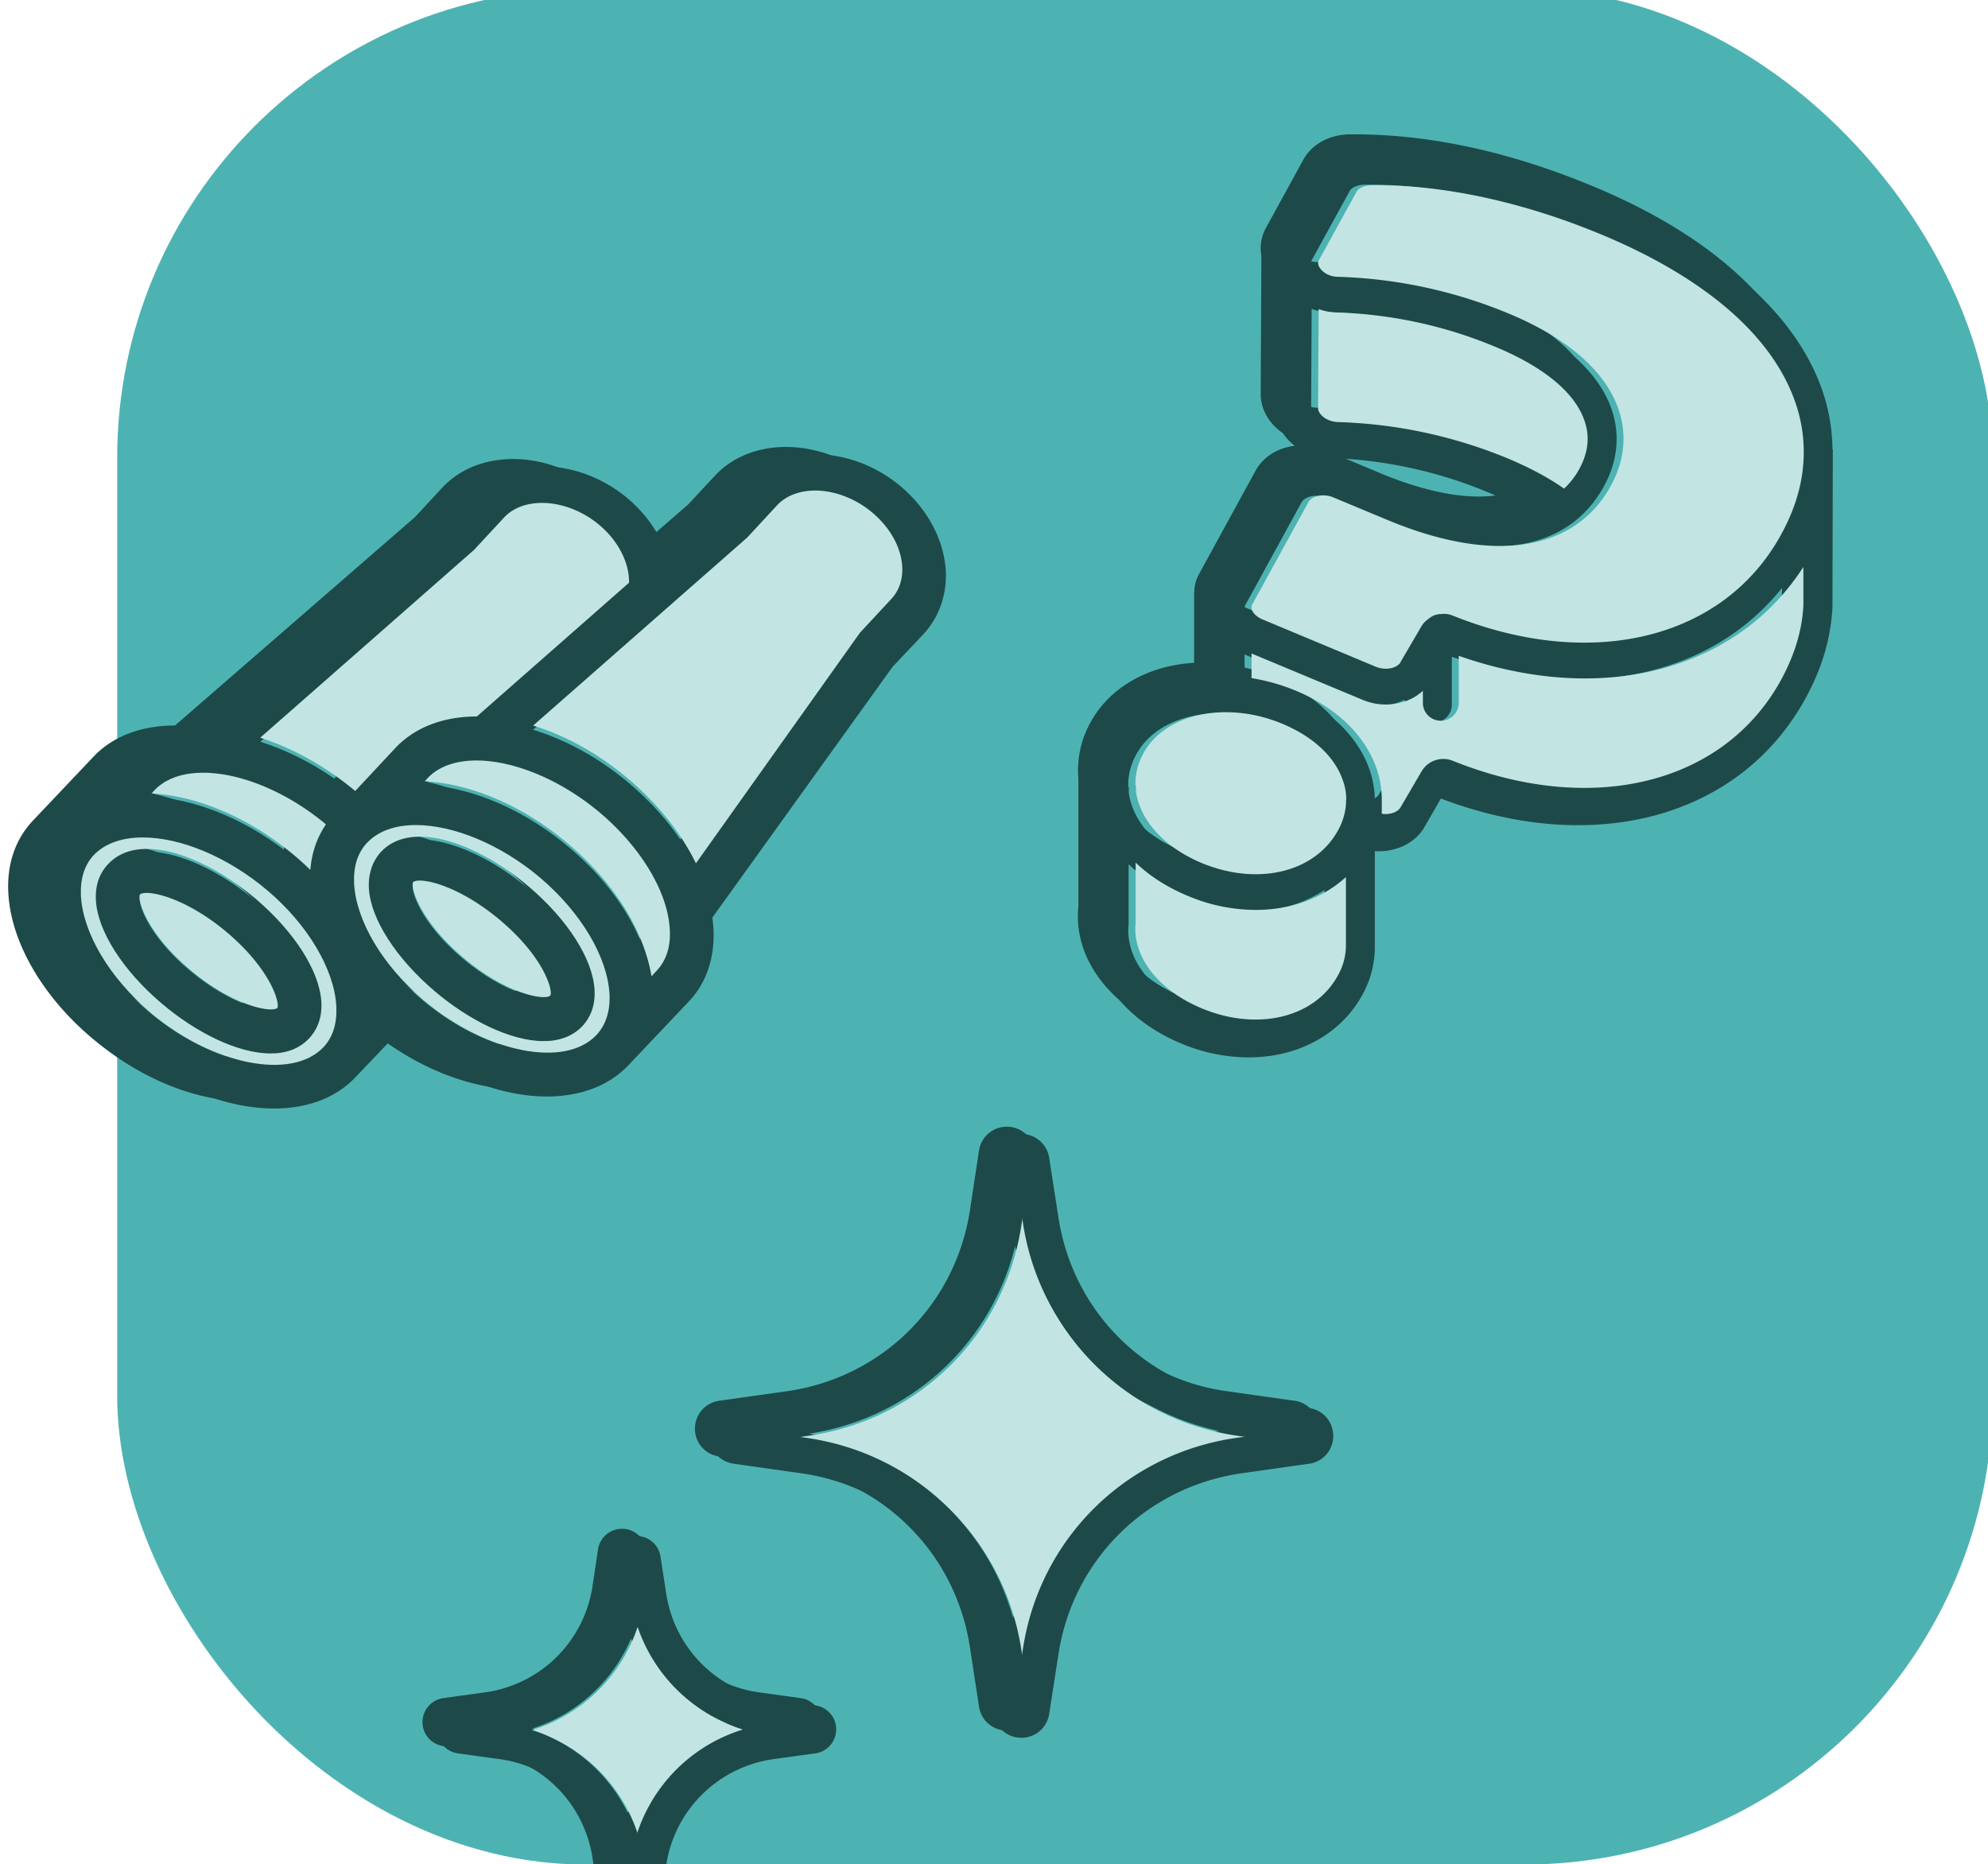
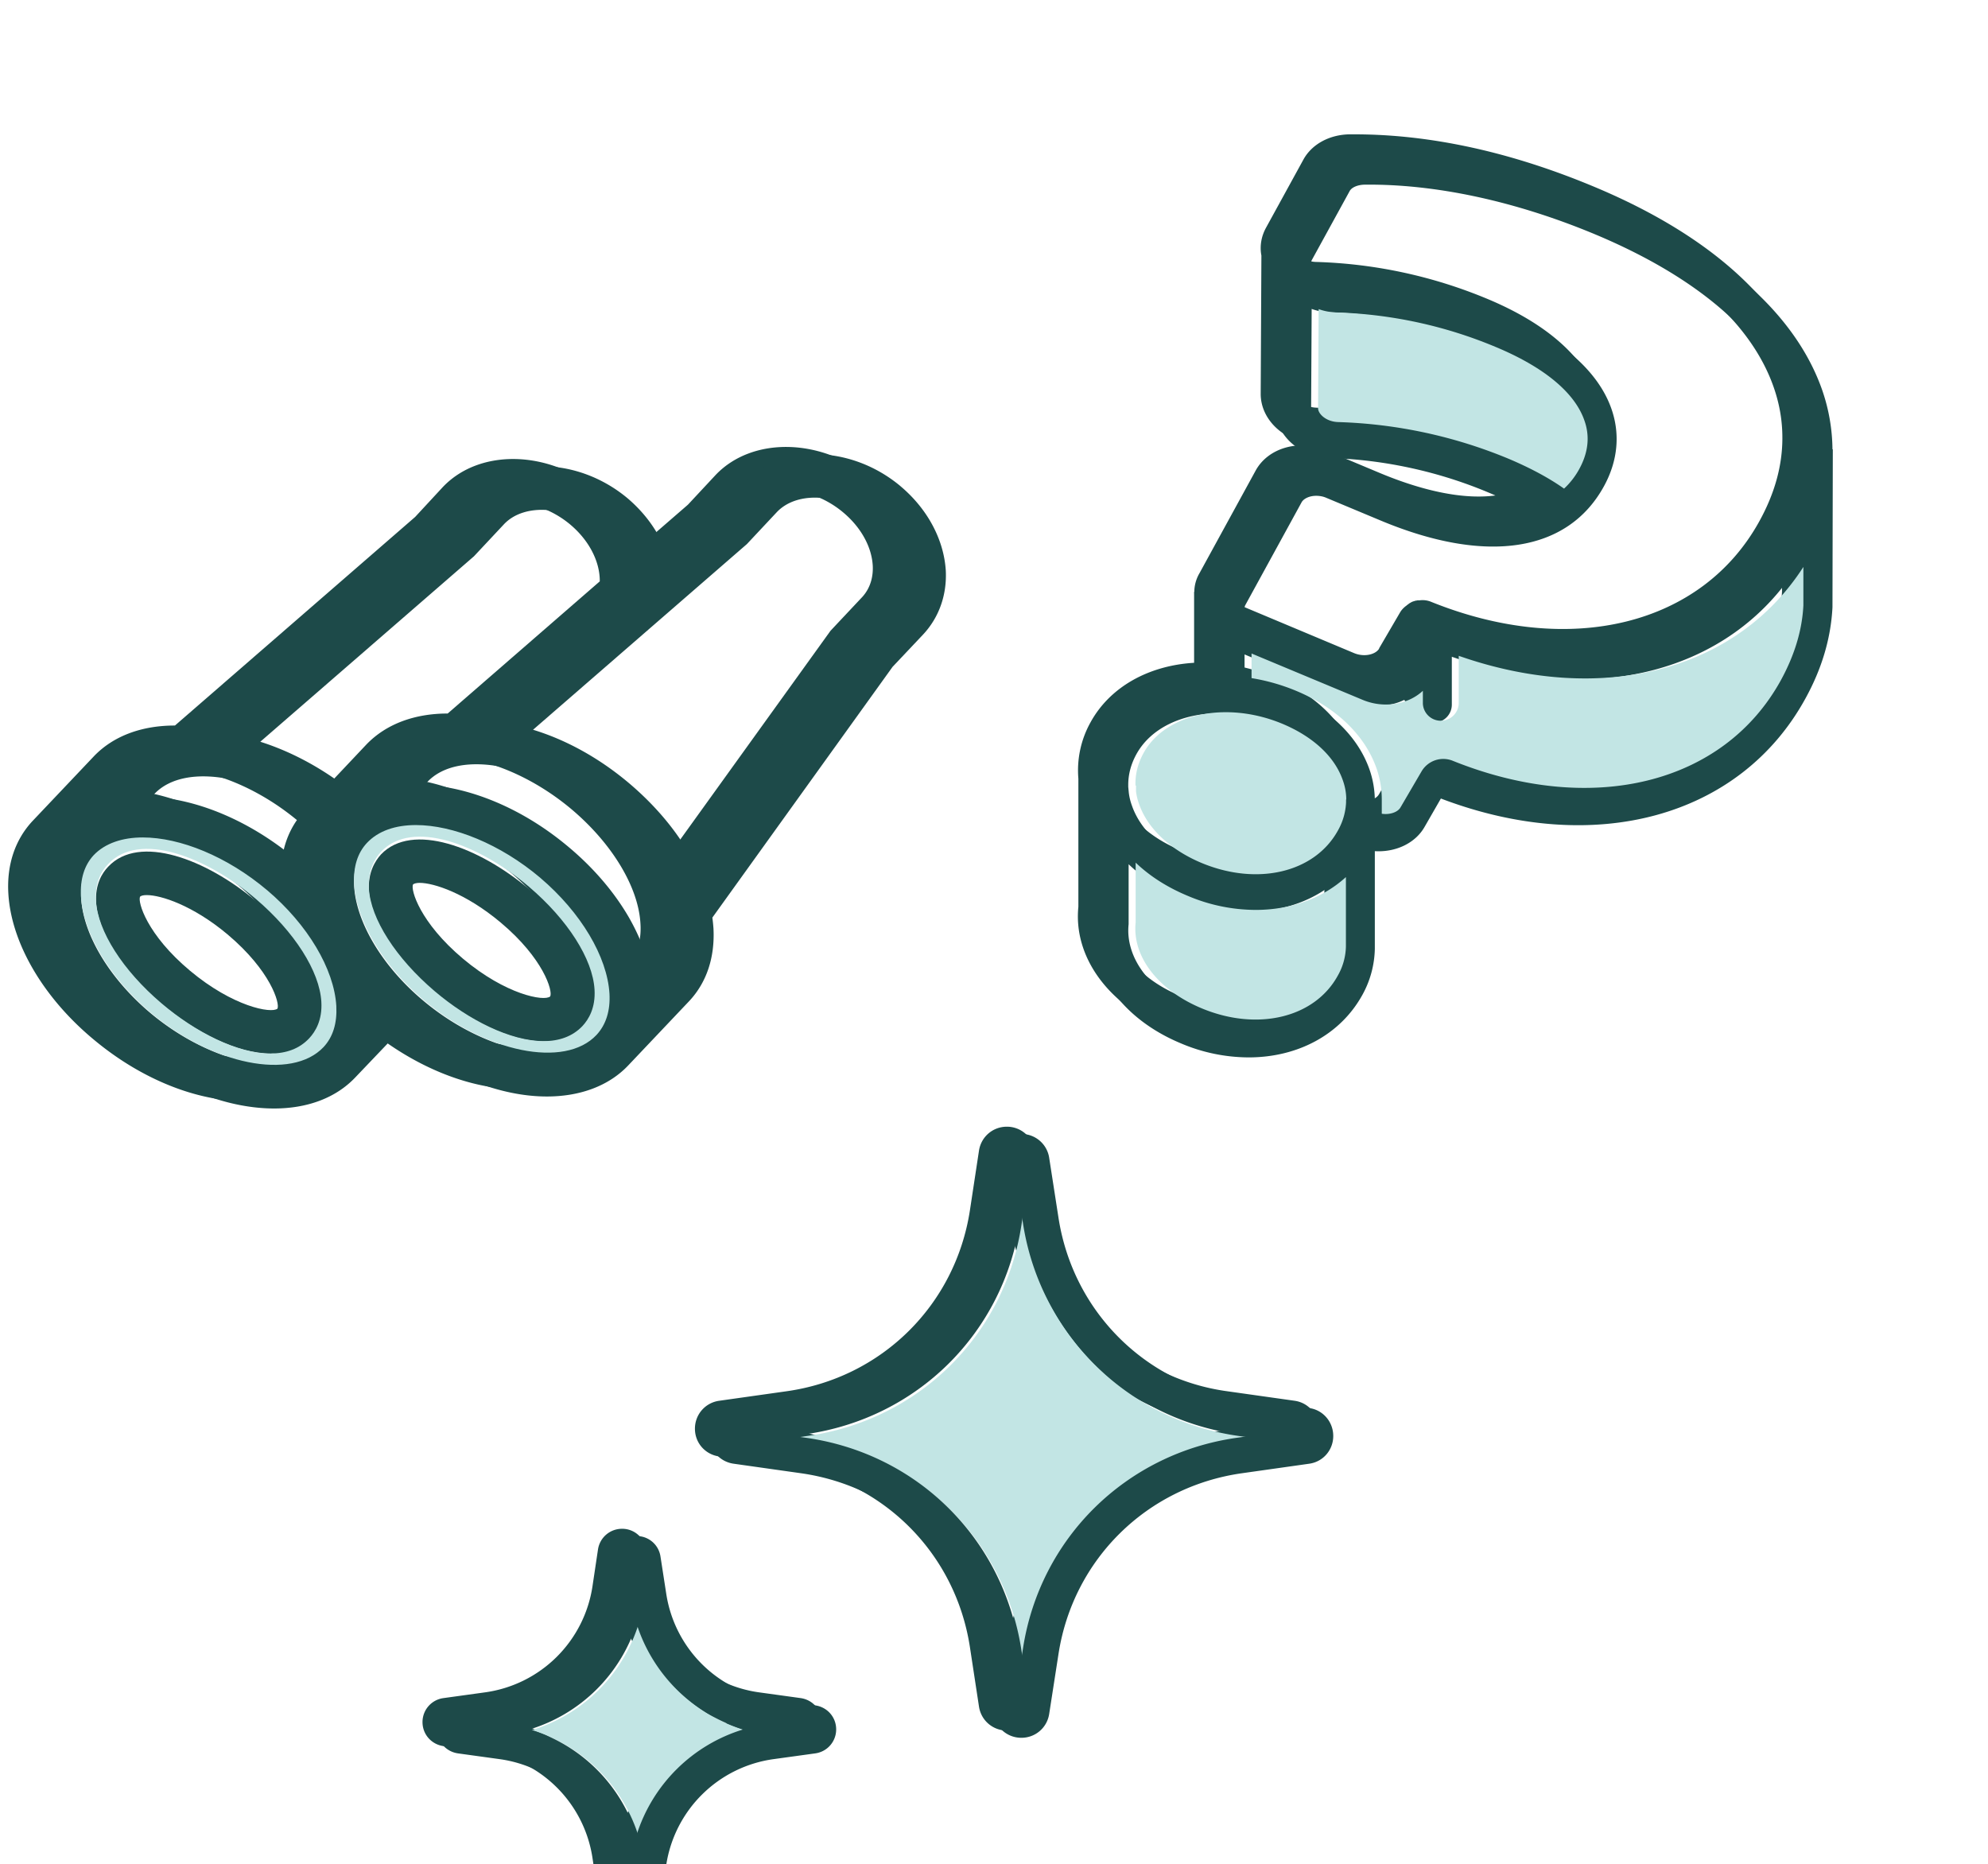
<svg xmlns="http://www.w3.org/2000/svg" viewBox="21.002 0.566 101.755 95.421" fill="none">
-   <rect width="96" height="96" fill="#4DB3B2" rx="24" x="27" style="transform-origin: 75px 48px;" />
  <path fill="#1D4A49" d="m78.007 40.097.028.294v-.294h-.028Zm10.784.715v.156-.156Zm-6.659-9.951s-.01.055-.01.083v-.082h.01Z" transform="matrix(1, 0, 0, 1, 0, 0)" />
  <path fill="#1D4A49" d="M114.051 22.817a9.476 9.476 0 0 0-.532-3.051c-1.369-3.885-5.135-7.22-10.894-9.63-4.263-1.787-8.396-2.694-12.29-2.694h-.267c-1.02.018-1.92.504-2.352 1.292l-1.92 3.5c-.238.44-.321.934-.23 1.411l-.036 7.083c0 1.356 1.259 2.501 2.811 2.538 1.91.055 4.86.403 8.092 1.759.597.247 1.149.513 1.635.806-2.112.495-4.73-.339-6.457-1.063l-2.756-1.154c-1.377-.577-2.948-.12-3.582 1.035l-2.884 5.269a1.917 1.917 0 0 0-.257.944c-.01.027-.01.055-.01.082v3.546c-2.296.137-4.299 1.21-5.309 3.06a5.043 5.043 0 0 0-.615 2.868v6.56c-.258 2.548 1.506 4.994 4.491 6.24a8.918 8.918 0 0 0 3.482.724c2.48 0 4.684-1.136 5.823-3.207a5.07 5.07 0 0 0 .634-2.345v-5.003c1.066.064 2.076-.403 2.554-1.255l.826-1.439c7.873 2.996 15.331.962 18.666-5.131.826-1.503 1.295-3.051 1.377-4.655l.019-8.09h-.019Zm-16.901.513a24.607 24.607 0 0 0-8.754-1.897c-.634-.018-1.029-.43-1.029-.705l.028-5.095c.303.11.615.165.946.174 1.91.055 4.86.403 8.092 1.76 2.49 1.035 4.07 2.345 4.566 3.775.294.815.202 1.649-.248 2.483a3.96 3.96 0 0 1-.79 1.026c-.79-.56-1.736-1.063-2.811-1.521Zm-8.36 25.032a3.154 3.154 0 0 1-.413 1.494c-1.185 2.171-4.125 2.877-6.981 1.676-2.233-.934-3.555-2.666-3.372-4.407v-3.07c.717.688 1.608 1.265 2.664 1.705a8.918 8.918 0 0 0 3.482.724c1.782 0 3.417-.587 4.62-1.686v3.564Zm0-7.394a3.223 3.223 0 0 1-.413 1.43c-1.185 2.17-4.125 2.867-6.981 1.676-1.599-.669-2.765-1.768-3.197-3.005a2.927 2.927 0 0 1-.165-.678l-.028-.294v-.11c0-.531.138-1.053.413-1.557.745-1.356 2.37-2.098 4.217-2.098.937 0 1.929.192 2.893.595 1.57.66 2.664 1.677 3.087 2.877.119.33.183.67.183 1.008v.156h-.009Zm23.423-10.116c-.064 1.283-.459 2.566-1.148 3.83-2.93 5.351-9.691 7.019-16.81 4.142a1.288 1.288 0 0 0-1.589.54l-1.084 1.86c-.137.239-.532.385-.955.321v-.733c0-.54-.092-1.09-.275-1.612-.597-1.696-2.058-3.107-4.115-3.968a10.14 10.14 0 0 0-2.279-.65v-1.265l5.65 2.364a3.09 3.09 0 0 0 1.23.257c.717 0 1.406-.248 1.893-.706v.66a.92.92 0 0 0 .918.916.92.92 0 0 0 .919-.916v-2.456c7.33 2.575 14.21.788 17.645-4.563v1.98Zm.019-7.87c0 1.41-.386 2.822-1.167 4.242-2.93 5.35-9.691 7.018-16.819 4.142a1.152 1.152 0 0 0-.578-.074h-.019c-.055 0-.11 0-.156.018-.028 0-.055 0-.083.019a.591.591 0 0 0-.22.091c-.046.019-.074.046-.11.074a.463.463 0 0 0-.083.064c-.129.091-.248.21-.33.348l-1.075 1.842v.018c-.175.293-.744.449-1.277.23L84.5 31.557c-.257-.11-.459-.293-.523-.486-.019-.046-.019-.091-.019-.119a.33.33 0 0 1 .037-.156l2.884-5.268c.11-.192.405-.33.745-.33.165 0 .349.027.514.1l2.765 1.155c5.42 2.273 9.599 1.64 11.454-1.75.707-1.292.836-2.666.377-3.967-.68-1.933-2.609-3.62-5.585-4.865a24.609 24.609 0 0 0-8.754-1.897c-.478 0-.827-.257-.964-.495-.11-.202-.046-.32-.019-.367l1.92-3.5c.101-.201.413-.33.753-.339 3.638-.045 7.753.843 11.831 2.548 5.264 2.208 8.681 5.167 9.866 8.548.303.862.45 1.723.45 2.593v.019Z" style="transform-origin: 95.122px 30.692px;" />
-   <path fill="#1D4A49" d="m78.751 40.842.028.293v-.293h-.028Zm10.784.715v.155-.156Zm-6.659-9.951s-.01.055-.01.082v-.082h.01Z" transform="matrix(1, 0, 0, 1, 0, 0)" />
  <path fill="#1D4A49" d="M114.796 23.561a9.505 9.505 0 0 0-.533-3.051c-1.369-3.885-5.135-7.22-10.894-9.63-4.262-1.787-8.396-2.694-12.29-2.694h-.267c-1.02.019-1.92.504-2.352 1.292l-1.92 3.5c-.238.44-.32.935-.229 1.411l-.037 7.083c0 1.356 1.259 2.501 2.811 2.538 1.91.055 4.86.403 8.093 1.76.597.247 1.148.512 1.635.806-2.113.494-4.73-.34-6.458-1.063L89.6 24.358c-1.378-.577-2.95-.119-3.583 1.036l-2.884 5.268a1.917 1.917 0 0 0-.257.944c-.01.027-.01.055-.01.082v3.546c-2.296.138-4.298 1.21-5.309 3.06a5.043 5.043 0 0 0-.615 2.869v6.56c-.257 2.547 1.506 4.994 4.492 6.24a8.92 8.92 0 0 0 3.48.724c2.481 0 4.686-1.137 5.825-3.207a5.069 5.069 0 0 0 .633-2.346v-5.003c1.066.064 2.076-.403 2.554-1.255l.827-1.439c7.872 2.997 15.33.962 18.665-5.13.826-1.503 1.295-3.052 1.378-4.655l.018-8.09h-.018Zm-16.902.513a24.608 24.608 0 0 0-8.754-1.896c-.634-.019-1.029-.431-1.029-.706l.028-5.094c.303.11.615.165.946.174 1.91.055 4.86.403 8.093 1.759 2.489 1.035 4.069 2.346 4.565 3.775.294.815.202 1.65-.248 2.483-.23.412-.487.751-.79 1.026-.79-.559-1.736-1.063-2.81-1.52Zm-8.359 25.032a3.154 3.154 0 0 1-.413 1.494c-1.185 2.172-4.124 2.877-6.981 1.677-2.232-.935-3.555-2.667-3.371-4.407V44.8c.716.687 1.607 1.265 2.663 1.704a8.918 8.918 0 0 0 3.482.724c1.782 0 3.417-.586 4.62-1.686v3.564Zm0-7.394a3.223 3.223 0 0 1-.413 1.43c-1.185 2.171-4.124 2.867-6.981 1.676-1.599-.668-2.765-1.768-3.197-3.005a2.92 2.92 0 0 1-.165-.678l-.028-.293v-.11c0-.532.138-1.054.414-1.558.744-1.356 2.37-2.098 4.216-2.098a7.54 7.54 0 0 1 2.893.596c1.571.66 2.664 1.676 3.087 2.877.12.33.183.669.183 1.008v.155h-.009Zm23.423-10.115c-.064 1.282-.459 2.565-1.148 3.83-2.93 5.35-9.691 7.018-16.81 4.141a1.288 1.288 0 0 0-1.588.54l-1.084 1.86c-.138.239-.533.386-.956.321v-.733c0-.54-.092-1.09-.275-1.612-.597-1.695-2.058-3.106-4.115-3.968a10.14 10.14 0 0 0-2.278-.65v-1.264l5.649 2.363a3.09 3.09 0 0 0 1.23.257c.717 0 1.406-.247 1.893-.706v.66a.92.92 0 0 0 .918.916.92.92 0 0 0 .919-.916v-2.455c7.33 2.574 14.21.788 17.645-4.563v1.979Zm.019-7.87c0 1.41-.386 2.821-1.167 4.241-2.93 5.351-9.691 7.019-16.819 4.142a1.154 1.154 0 0 0-.578-.074h-.019c-.055 0-.11 0-.156.019-.027 0-.055 0-.082.018a.592.592 0 0 0-.22.092c-.047.018-.074.046-.111.073a.503.503 0 0 0-.083.064 1.204 1.204 0 0 0-.33.348l-1.075 1.842v.018c-.175.294-.744.45-1.277.23l-5.814-2.438c-.258-.11-.46-.293-.524-.485-.018-.046-.018-.092-.018-.12 0-.073.018-.119.036-.155l2.885-5.269c.11-.192.404-.33.744-.33.165 0 .349.028.514.101l2.765 1.155c5.42 2.272 9.599 1.64 11.454-1.75.708-1.292.836-2.667.377-3.968-.68-1.933-2.609-3.619-5.585-4.865a24.609 24.609 0 0 0-8.754-1.897c-.477 0-.826-.256-.964-.495-.11-.201-.046-.32-.019-.366l1.92-3.5c.101-.202.413-.33.753-.34 3.638-.045 7.753.844 11.831 2.548 5.264 2.208 8.681 5.168 9.866 8.549.303.861.45 1.722.45 2.593v.018Z" style="transform-origin: 95.866px 31.436px;" />
  <path fill="#C2E5E4" d="M89.892 45.458v3.553a3.137 3.137 0 0 1-.414 1.488c-1.184 2.165-4.123 2.868-6.978 1.672-2.232-.932-3.554-2.658-3.37-4.393v-3.06c.716.685 1.607 1.26 2.663 1.699a8.938 8.938 0 0 0 3.48.721c1.781 0 3.416-.584 4.619-1.68Z" transform="matrix(1, 0, 0, 1, 0, 0)" />
  <path fill="#C2E5E4" d="M89.9 41.485v.155a3.205 3.205 0 0 1-.412 1.425c-1.185 2.165-4.123 2.859-6.98 1.671-1.597-.666-2.763-1.762-3.195-2.995a2.903 2.903 0 0 1-.165-.676v-.292h-.028v-.11c0-.53.138-1.05.414-1.553.743-1.352 2.369-2.091 4.214-2.091.937 0 1.929.192 2.893.593 1.57.658 2.663 1.672 3.085 2.868.12.329.184.667.184 1.005h-.01Zm11.947-16.933a3.932 3.932 0 0 1-.789 1.023c-.79-.557-1.736-1.06-2.81-1.516a24.662 24.662 0 0 0-8.751-1.89c-.634-.02-1.029-.43-1.029-.704l.028-5.078c.303.11.615.164.946.173a22.86 22.86 0 0 1 8.09 1.754c2.488 1.032 4.067 2.338 4.563 3.763.294.813.202 1.644-.248 2.475Z" transform="matrix(1, 0, 0, 1, 0, 0)" />
-   <path fill="#C2E5E4" d="M113.326 23.693v.019c0 1.406-.386 2.813-1.167 4.228-2.929 5.334-9.687 6.996-16.813 4.128a1.155 1.155 0 0 0-.579-.072h-.018c-.055 0-.11 0-.156.018-.028 0-.055 0-.083.018a.594.594 0 0 0-.22.091c-.046.019-.073.046-.11.073-.028.019-.055.037-.083.064a1.2 1.2 0 0 0-.33.347l-1.075 1.836v.018c-.174.293-.743.448-1.276.229l-5.813-2.43c-.257-.11-.459-.292-.523-.484-.019-.045-.018-.091-.018-.119a.32.32 0 0 1 .036-.155l2.884-5.251c.11-.192.404-.33.743-.33.166 0 .35.028.515.101l2.764 1.151c5.417 2.265 9.595 1.635 11.45-1.744.707-1.288.836-2.658.377-3.955-.68-1.927-2.608-3.608-5.583-4.85a24.661 24.661 0 0 0-8.751-1.89c-.478 0-.827-.256-.964-.493-.11-.201-.046-.32-.019-.366l1.92-3.489c.1-.2.413-.329.752-.338 3.637-.045 7.75.84 11.827 2.54 5.262 2.2 8.678 5.15 9.863 8.52a7.7 7.7 0 0 1 .45 2.585Z" transform="matrix(1, 0, 0, 1, 0, 0)" />
  <path fill="#C2E5E4" d="M113.307 29.584v1.973c-.064 1.279-.459 2.557-1.148 3.818-2.929 5.334-9.687 6.996-16.804 4.128a1.29 1.29 0 0 0-1.588.539l-1.084 1.854c-.138.237-.533.383-.955.32v-.731a4.85 4.85 0 0 0-.275-1.608c-.597-1.69-2.057-3.096-4.114-3.954a10.22 10.22 0 0 0-2.277-.649v-1.26l5.647 2.356c.404.174.817.256 1.23.256.717 0 1.405-.247 1.892-.703v.657a.919.919 0 0 0 1.836 0v-2.447c7.328 2.566 14.206.785 17.64-4.549Z" transform="matrix(1, 0, 0, 1, 0, 0)" />
  <path fill="#1D4A49" d="m61.991 87.481-2.122-.293a6.452 6.452 0 0 1-5.511-5.424l-.294-1.906a1.227 1.227 0 0 0-1.222-1.044c-.615 0-1.13.44-1.23 1.044l-.285 1.906a6.452 6.452 0 0 1-5.512 5.424l-2.121.293a1.236 1.236 0 0 0-1.066 1.228c0 .623.45 1.136 1.066 1.228l2.121.293a6.452 6.452 0 0 1 5.512 5.424l.284 1.906a1.243 1.243 0 0 0 1.231 1.045c.616 0 1.13-.44 1.222-1.045l.294-1.906a6.452 6.452 0 0 1 5.511-5.424l2.122-.293a1.236 1.236 0 0 0 1.066-1.228c0-.623-.45-1.136-1.066-1.228Zm-9.149 6.634a8.242 8.242 0 0 0-5.465-5.406 8.26 8.26 0 0 0 5.465-5.406 8.26 8.26 0 0 0 5.466 5.406 8.242 8.242 0 0 0-5.466 5.406ZM87.27 72.262l-3.435-.485a10.987 10.987 0 0 1-9.397-9.245l-.478-3.079a1.433 1.433 0 0 0-1.424-1.219c-.716 0-1.313.514-1.424 1.219l-.468 3.079c-.753 4.847-4.529 8.567-9.397 9.245l-3.435.485c-.717.101-1.24.706-1.24 1.43s.523 1.32 1.24 1.42l3.435.486c4.868.687 8.644 4.398 9.397 9.254l.468 3.07c.11.705.708 1.218 1.424 1.218.717 0 1.314-.513 1.424-1.219l.478-3.078c.753-4.847 4.528-8.558 9.397-9.246l3.435-.485c.716-.1 1.23-.706 1.23-1.42 0-.715-.514-1.329-1.23-1.43Zm-3.693 1.521c-5.676.797-10.085 5.131-10.958 10.785l-.083.531-.082-.531c-.873-5.654-5.273-9.987-10.95-10.785l-.652-.091.652-.092c5.677-.806 10.077-5.14 10.95-10.793l.082-.532.083.532c.873 5.653 5.282 9.987 10.958 10.793l.653.092-.653.091Z" style="transform-origin: 65.564px 78.419px;" />
  <path fill="#C2E5E4" d="M59.137 89.123a8.227 8.227 0 0 0-5.464 5.389 8.227 8.227 0 0 0-5.464-5.389 8.246 8.246 0 0 0 5.464-5.389 8.246 8.246 0 0 0 5.464 5.389ZM85.05 74.154l-.652.091c-5.675.795-10.082 5.115-10.955 10.75l-.082.53-.083-.53c-.873-5.635-5.271-9.955-10.946-10.75l-.652-.091.652-.092c5.675-.803 10.074-5.123 10.946-10.759l.082-.53.083.53c.873 5.636 5.28 9.956 10.955 10.76l.652.09Z" style="transform-origin: 66.629px 78.642px;" />
  <path fill="#1D4A49" d="m62.735 87.853-2.122-.293a6.452 6.452 0 0 1-5.51-5.424l-.295-1.906a1.227 1.227 0 0 0-1.222-1.044c-.615 0-1.13.44-1.23 1.044l-.285 1.906a6.452 6.452 0 0 1-5.511 5.424l-2.122.293a1.236 1.236 0 0 0-1.066 1.228c0 .623.45 1.136 1.066 1.228l2.121.293a6.452 6.452 0 0 1 5.512 5.424l.285 1.906a1.243 1.243 0 0 0 1.23 1.045c.616 0 1.13-.44 1.222-1.045l.294-1.906a6.452 6.452 0 0 1 5.511-5.424l2.122-.293a1.236 1.236 0 0 0 1.066-1.228c0-.623-.45-1.136-1.066-1.228Zm-9.149 6.634a8.241 8.241 0 0 0-5.465-5.406 8.26 8.26 0 0 0 5.465-5.406 8.26 8.26 0 0 0 5.466 5.406 8.242 8.242 0 0 0-5.466 5.406Zm34.428-21.853-3.435-.485c-4.869-.678-8.644-4.398-9.397-9.245l-.478-3.079a1.433 1.433 0 0 0-1.424-1.219c-.716 0-1.313.514-1.423 1.22l-.469 3.078c-.753 4.847-4.528 8.567-9.397 9.245l-3.435.485c-.717.101-1.24.706-1.24 1.43s.523 1.32 1.24 1.42l3.435.486c4.869.687 8.644 4.398 9.397 9.254l.469 3.07c.11.705.707 1.218 1.423 1.218.717 0 1.314-.513 1.424-1.219l.478-3.078c.753-4.847 4.528-8.558 9.397-9.245l3.435-.486c.717-.1 1.23-.706 1.23-1.42 0-.715-.513-1.329-1.23-1.43Zm-3.693 1.521c-5.676.797-10.085 5.131-10.958 10.785l-.083.531-.082-.531c-.873-5.654-5.273-9.987-10.95-10.785l-.652-.091.652-.092c5.677-.806 10.077-5.14 10.95-10.793l.082-.532.083.532c.873 5.653 5.282 9.987 10.958 10.793l.653.092-.653.091ZM65.606 25.079c-2.509-2.102-6.086-2.191-7.976-.201l-1.417 1.52-2.554 2.214c-.36-1.085-1.057-2.09-2.014-2.907-2.52-2.113-6.097-2.202-7.986-.201l-1.407 1.52-12.295 10.677h-.011c-1.676 0-3.15.525-4.162 1.599l-3.094 3.264c-.911.962-1.35 2.258-1.26 3.745.146 2.494 1.755 5.277 4.32 7.424 2.497 2.102 5.354 3.197 7.795 3.197 1.677 0 3.15-.525 4.163-1.598l2.07-2.17c2.486 2.058 5.32 3.153 7.728 3.153 1.676 0 3.16-.525 4.173-1.598l3.094-3.265c.911-.961 1.338-2.258 1.26-3.745a8.994 8.994 0 0 0-.056-.548L65.2 34.325l1.552-1.644c.821-.872 1.238-2.035 1.17-3.298-.101-1.576-.934-3.141-2.317-4.304ZM43.77 28.668l1.541-1.644c1.058-1.118 3.296-.939 4.882.392.956.804 1.519 1.889 1.508 2.906l-7.785 6.764c-1.676 0-3.15.526-4.173 1.599l-2.047 2.169c-1.542-1.275-3.23-2.18-4.86-2.695l10.934-9.491ZM27.415 40.83c1.608-1.699 5.602-.917 8.785 1.71-.46.66-.73 1.443-.798 2.304a14.679 14.679 0 0 0-.754-.682c-2.351-1.968-5.029-3.063-7.368-3.186l.135-.146Zm8.662 12.97c-1.632 1.71-5.692.906-8.876-1.767-2.07-1.744-3.42-3.98-3.532-5.858-.045-.86.168-1.565.652-2.08.585-.603 1.474-.894 2.509-.894 1.9 0 4.308.95 6.367 2.672 2.07 1.733 3.42 3.98 3.532 5.848.045.872-.169 1.565-.652 2.079Zm13.96-.615c-1.62 1.71-5.681.894-8.864-1.778-2.07-1.732-3.42-3.98-3.533-5.847-.045-.872.169-1.565.653-2.08.585-.614 1.462-.905 2.508-.905 1.89 0 4.309.95 6.367 2.672 2.07 1.744 3.42 3.98 3.533 5.859.045.86-.18 1.565-.664 2.079Zm3.093-3.265-.28.302c-.17-1.017-.575-2.08-1.16-3.096-.742-1.275-1.788-2.505-3.07-3.578-2.352-1.979-5.029-3.063-7.369-3.186l.135-.146c1.62-1.721 5.681-.905 8.865 1.767 2.07 1.744 3.43 3.98 3.532 5.858.056.86-.169 1.565-.653 2.08Zm11.98-18.77-1.597 1.699-8.392 11.66c-.742-1.509-1.923-2.973-3.42-4.237-1.552-1.308-3.25-2.224-4.904-2.728l10.946-9.502 1.53-1.633c1.068-1.129 3.295-.95 4.882.38.91.76 1.462 1.756 1.518 2.728.023.448-.056 1.096-.562 1.633Z" style="transform-origin: 55.331px 61.209px;" />
-   <path fill="#1D4A49" d="M46.583 45.694c-2.553-2.146-5.973-3.443-7.57-1.766-.304.336-.664.917-.62 1.845.09 1.543 1.385 3.533 3.364 5.198 1.744 1.465 3.881 2.527 5.58 2.527.787 0 1.474-.235 1.98-.76.315-.336.675-.917.619-1.845-.09-1.543-1.373-3.533-3.353-5.199Zm1.092 5.501c-.304.268-2.273-.09-4.466-1.934-2.205-1.856-2.689-3.533-2.554-3.801.056-.045.18-.078.337-.078.72 0 2.352.525 4.14 2.023 2.205 1.845 2.689 3.522 2.543 3.79ZM32.612 46.31c-2.554-2.147-5.974-3.444-7.56-1.756-.315.324-.675.906-.618 1.834.09 1.543 1.372 3.532 3.352 5.198 1.743 1.465 3.892 2.538 5.58 2.538.787 0 1.473-.235 1.98-.771.314-.336.674-.917.618-1.845-.09-1.543-1.372-3.533-3.352-5.199Zm1.102 5.511c-.315.257-2.272-.1-4.477-1.945-2.205-1.845-2.688-3.522-2.553-3.79.067-.056.18-.078.348-.078.709 0 2.34.514 4.129 2.012 2.204 1.856 2.688 3.533 2.553 3.801Z" style="transform-origin: 37.185px 48.643px;" />
  <path fill="#1D4A49" d="M67.094 25.45c-2.508-2.1-6.086-2.19-7.975-.2L57.7 26.77l-2.553 2.214c-.36-1.085-1.058-2.09-2.014-2.907-2.52-2.113-6.097-2.202-7.987-.201l-1.406 1.52-12.296 10.677h-.01c-1.677 0-3.15.526-4.163 1.599l-3.094 3.264c-.91.962-1.35 2.259-1.26 3.745.147 2.494 1.755 5.277 4.32 7.424 2.497 2.102 5.355 3.197 7.796 3.197 1.676 0 3.15-.525 4.162-1.598l2.07-2.17c2.486 2.058 5.32 3.154 7.728 3.154 1.676 0 3.161-.526 4.174-1.6l3.093-3.264c.911-.961 1.339-2.258 1.26-3.745a8.986 8.986 0 0 0-.056-.548l9.224-12.834 1.553-1.644c.82-.872 1.237-2.034 1.17-3.298-.102-1.576-.934-3.141-2.318-4.304ZM45.26 29.04l1.54-1.644c1.058-1.118 3.297-.939 4.883.392.956.805 1.518 1.889 1.507 2.906l-7.784 6.764c-1.676 0-3.15.526-4.174 1.599l-2.047 2.169c-1.541-1.275-3.229-2.18-4.86-2.695L45.26 29.04ZM28.903 41.203c1.609-1.699 5.602-.916 8.786 1.71-.462.66-.731 1.443-.799 2.304a14.677 14.677 0 0 0-.754-.682c-2.35-1.968-5.028-3.063-7.368-3.186l.135-.146Zm8.662 12.969c-1.631 1.71-5.692.906-8.876-1.766-2.07-1.745-3.42-3.98-3.532-5.859-.045-.86.169-1.565.653-2.08.585-.603 1.473-.893 2.508-.893 1.901 0 4.309.95 6.367 2.672 2.07 1.732 3.42 3.98 3.532 5.846.045.873-.168 1.566-.652 2.08Zm13.96-.615c-1.62 1.71-5.68.895-8.864-1.778-2.07-1.732-3.42-3.98-3.532-5.847-.045-.872.168-1.565.652-2.079.585-.615 1.462-.906 2.509-.906 1.89 0 4.308.95 6.367 2.672 2.07 1.745 3.42 3.98 3.532 5.859.045.86-.18 1.565-.664 2.08Zm3.094-3.264-.281.301c-.17-1.017-.574-2.079-1.16-3.096-.742-1.275-1.788-2.505-3.07-3.578-2.351-1.979-5.028-3.063-7.368-3.186l.135-.145c1.62-1.722 5.68-.906 8.864 1.766 2.07 1.744 3.431 3.98 3.532 5.858.056.861-.169 1.565-.652 2.08Zm11.98-18.771-1.597 1.699-8.392 11.66c-.742-1.509-1.924-2.973-3.42-4.237-1.552-1.308-3.25-2.224-4.904-2.727l10.945-9.503 1.53-1.633c1.069-1.129 3.296-.95 4.882.38.911.76 1.462 1.756 1.519 2.728.022.448-.057 1.096-.563 1.633Z" style="transform-origin: 46.162px 40.558px;" />
  <path fill="#1D4A49" d="M48.072 46.067c-2.554-2.147-5.974-3.444-7.571-1.767-.304.336-.664.917-.619 1.845.09 1.543 1.384 3.533 3.364 5.198 1.743 1.465 3.88 2.527 5.58 2.527.787 0 1.473-.235 1.98-.76.314-.335.674-.917.618-1.845-.09-1.543-1.372-3.533-3.352-5.198Zm1.09 5.5c-.303.268-2.271-.09-4.465-1.934-2.205-1.856-2.689-3.533-2.554-3.801.057-.045.18-.078.338-.078.72 0 2.351.525 4.14 2.023 2.204 1.845 2.688 3.522 2.542 3.79ZM34.1 46.681c-2.553-2.146-5.973-3.443-7.56-1.755-.314.325-.674.906-.618 1.834.09 1.543 1.372 3.533 3.352 5.198 1.744 1.465 3.892 2.538 5.58 2.538.787 0 1.474-.235 1.98-.771.315-.336.675-.917.618-1.845-.09-1.543-1.372-3.533-3.352-5.199Zm1.103 5.512c-.315.257-2.273-.1-4.478-1.945-2.204-1.845-2.688-3.522-2.553-3.79.067-.056.18-.078.349-.078.708 0 2.34.514 4.128 2.012 2.205 1.856 2.689 3.533 2.554 3.801Z" style="transform-origin: 38.673px 49.015px;" />
  <path fill="#C2E5E4" d="M48.663 45.5c-2.06-1.743-4.48-2.705-6.372-2.705-1.047 0-1.925.294-2.51.917-.484.52-.698 1.222-.653 2.105.112 1.89 1.463 4.165 3.535 5.92 3.186 2.705 7.25 3.531 8.871 1.8.484-.521.71-1.234.664-2.106-.112-1.901-1.463-4.165-3.535-5.93Zm2.15 7.584c-.506.532-1.193.77-1.98.77-1.7 0-3.84-1.076-5.585-2.559-1.981-1.686-3.276-3.7-3.366-5.263-.045-.94.315-1.528.62-1.867 1.598-1.698 5.02-.385 7.576 1.788 1.981 1.686 3.265 3.701 3.355 5.263.056.94-.304 1.528-.62 1.868Zm-16.133-6.95c-2.06-1.743-4.468-2.705-6.371-2.705-1.036 0-1.925.294-2.51.905-.485.521-.699 1.234-.654 2.106.113 1.901 1.464 4.165 3.535 5.93 3.186 2.706 7.25 3.52 8.883 1.789.484-.52.698-1.222.653-2.105-.113-1.89-1.464-4.166-3.535-5.92Zm2.151 7.572c-.506.544-1.193.781-1.981.781-1.689 0-3.84-1.086-5.584-2.57-1.982-1.686-3.265-3.7-3.355-5.262-.056-.94.304-1.528.62-1.857 1.587-1.709 5.009-.396 7.565 1.777 1.98 1.687 3.264 3.702 3.354 5.264.057.94-.304 1.528-.619 1.867Z" style="transform-origin: 38.672px 48.932px;" />
-   <path fill="#C2E5E4" d="M55.283 48.126c.056.872-.169 1.585-.653 2.105l-.281.306c-.17-1.03-.575-2.105-1.16-3.135-.743-1.29-1.79-2.536-3.073-3.622-2.353-2.004-5.033-3.102-7.374-3.226l.135-.147c1.62-1.743 5.685-.917 8.871 1.788 2.071 1.766 3.434 4.03 3.535 5.931Zm-17.596-5.365c-.462.668-.732 1.46-.8 2.332a14.286 14.286 0 0 0-.754-.69c-2.353-1.993-5.032-3.102-7.374-3.227l.135-.147c1.61-1.72 5.607-.928 8.793 1.732ZM53.2 30.39l-7.79 6.847c-1.678 0-3.152.532-4.177 1.619l-2.049 2.196c-1.542-1.29-3.231-2.207-4.863-2.728l10.942-9.61 1.543-1.663c1.058-1.132 3.298-.951 4.886.396.957.815 1.52 1.913 1.508 2.943Zm13.983-.815c.022.452-.057 1.109-.563 1.652l-1.599 1.72-8.398 11.806c-.743-1.528-1.925-3.01-3.423-4.29-1.553-1.324-3.253-2.252-4.908-2.761l10.954-9.621 1.53-1.653c1.07-1.143 3.3-.962 4.887.385.912.77 1.463 1.777 1.52 2.762ZM49.17 51.522c-.304.271-2.274-.09-4.47-1.958-2.206-1.88-2.69-3.577-2.555-3.849.056-.045.18-.079.338-.079.72 0 2.353.532 4.143 2.049 2.206 1.867 2.69 3.565 2.544 3.837Zm-13.971.634c-.316.26-2.274-.102-4.48-1.97-2.207-1.867-2.692-3.565-2.556-3.837.067-.056.18-.08.349-.08.709 0 2.341.522 4.131 2.038 2.207 1.88 2.69 3.577 2.556 3.849Z" transform="matrix(1, 0, 0, 1, 0, 0)" />
</svg>